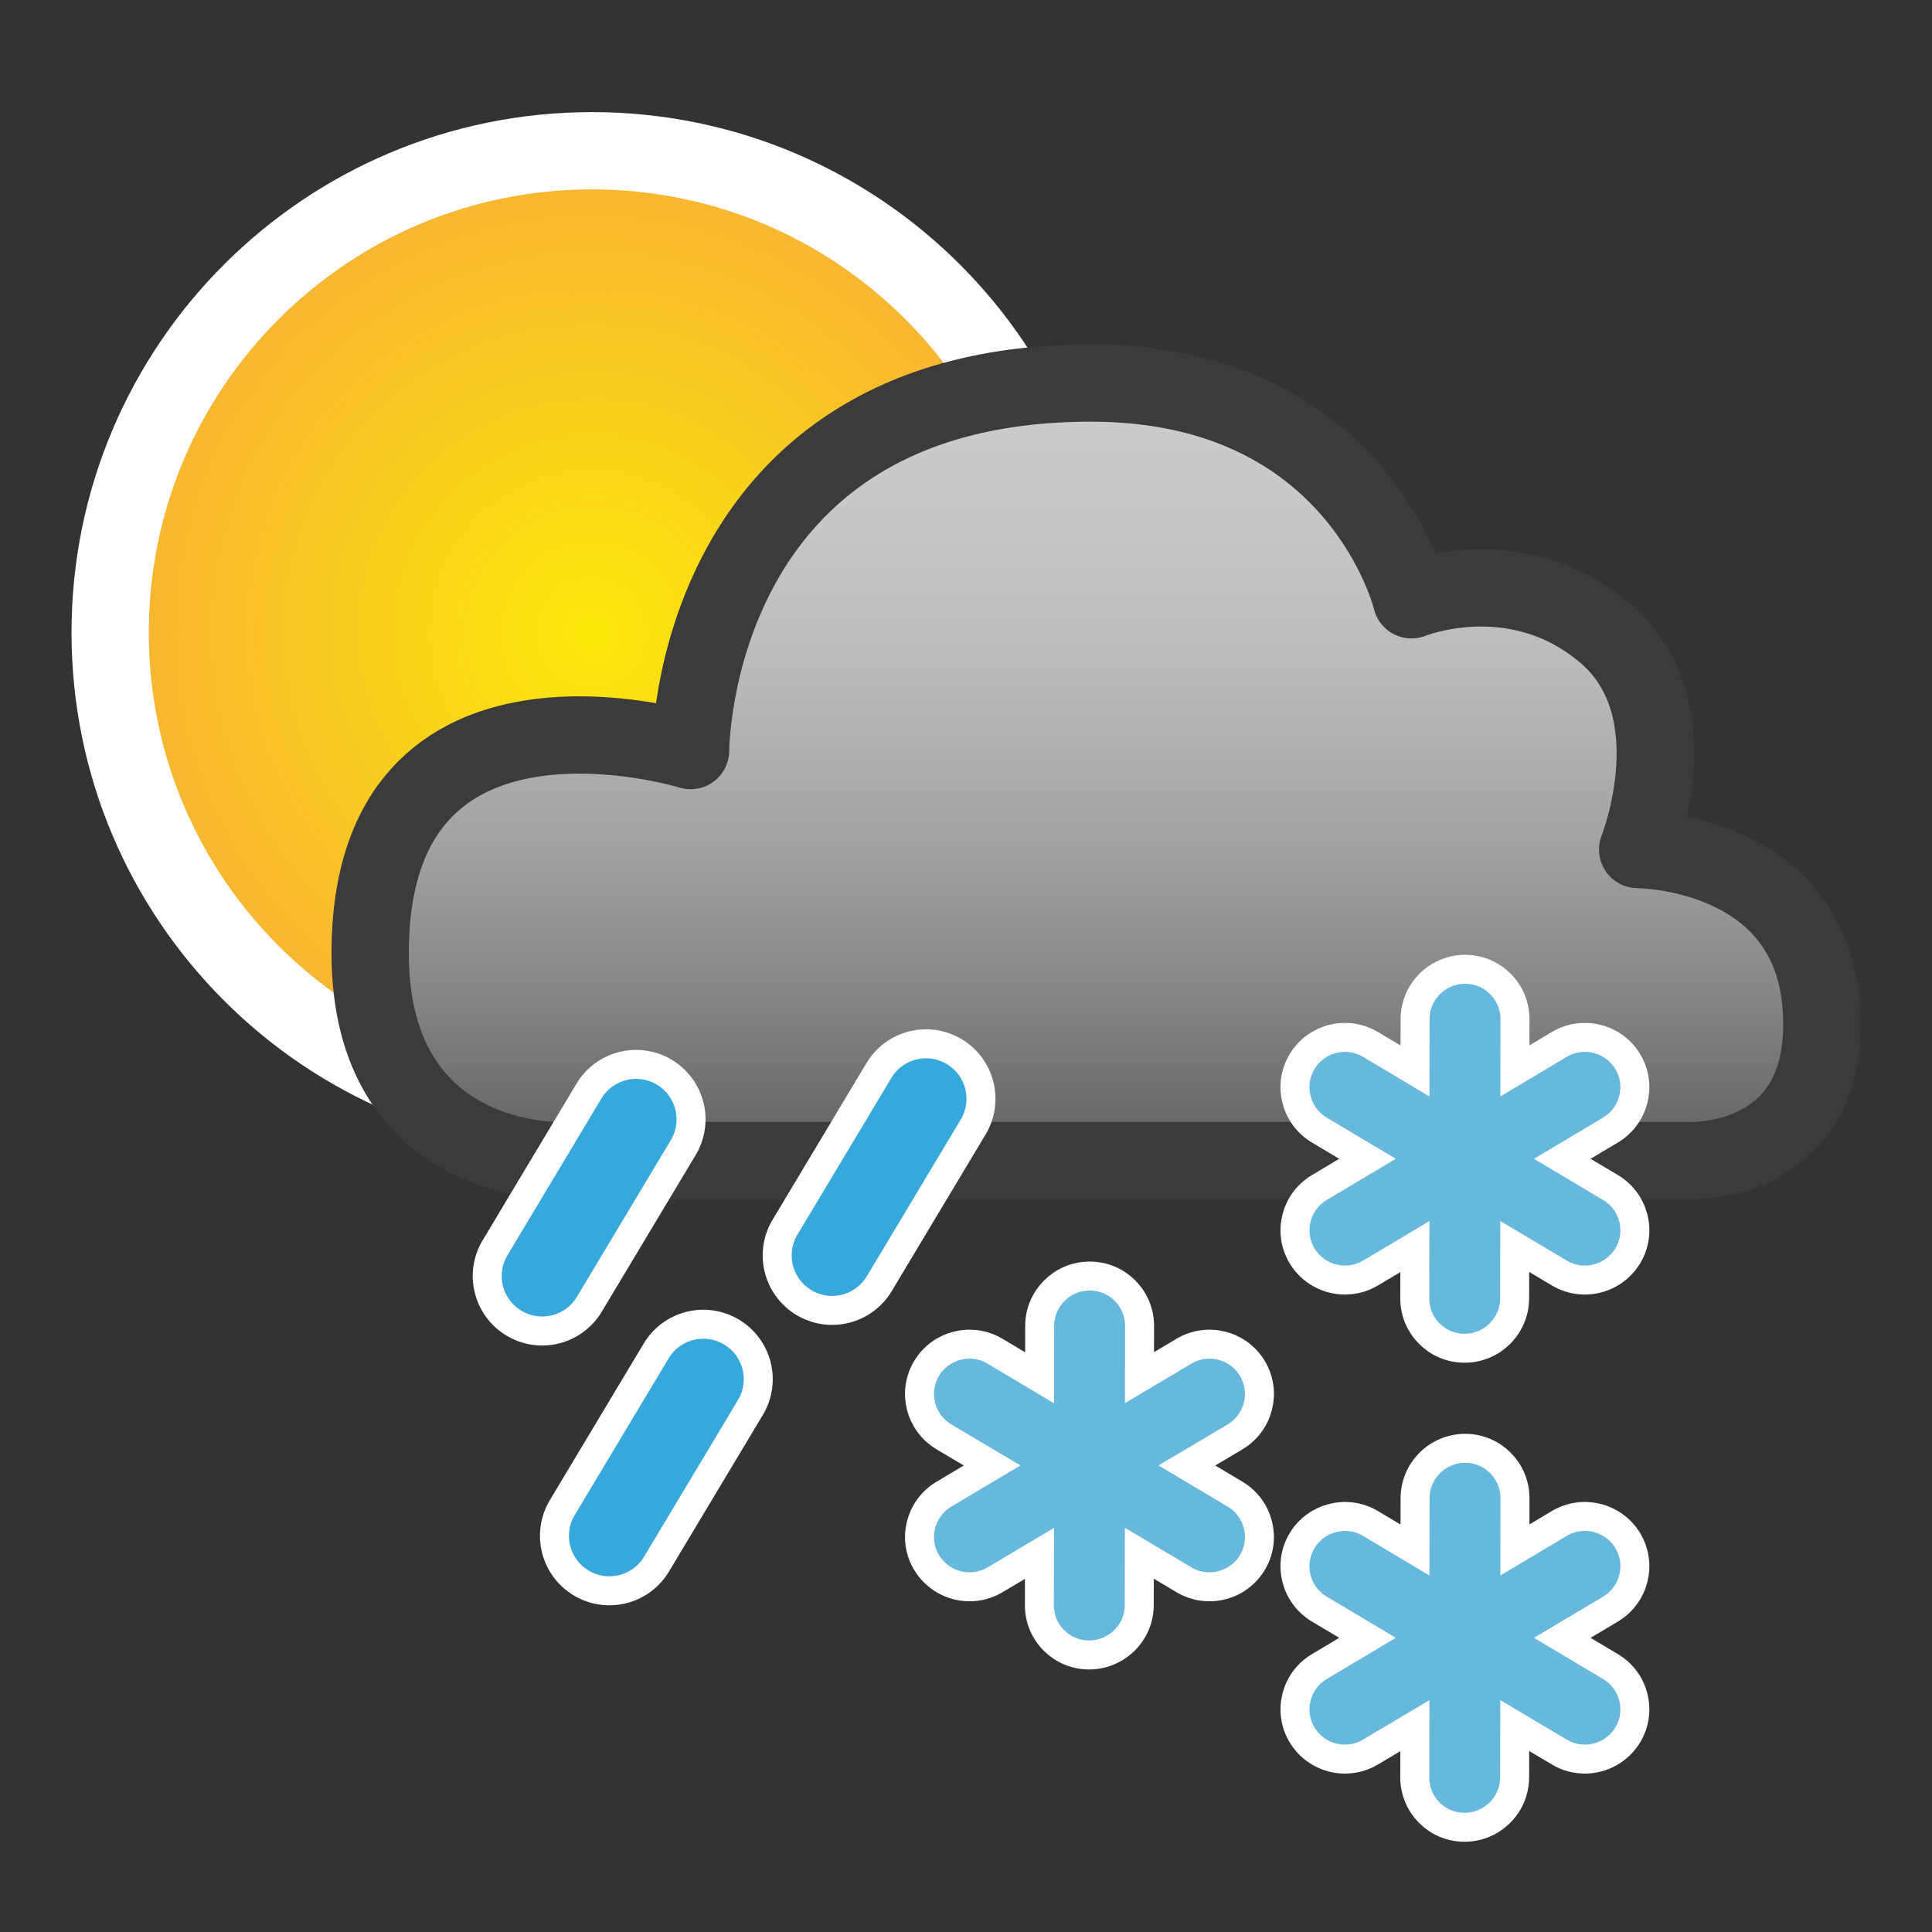
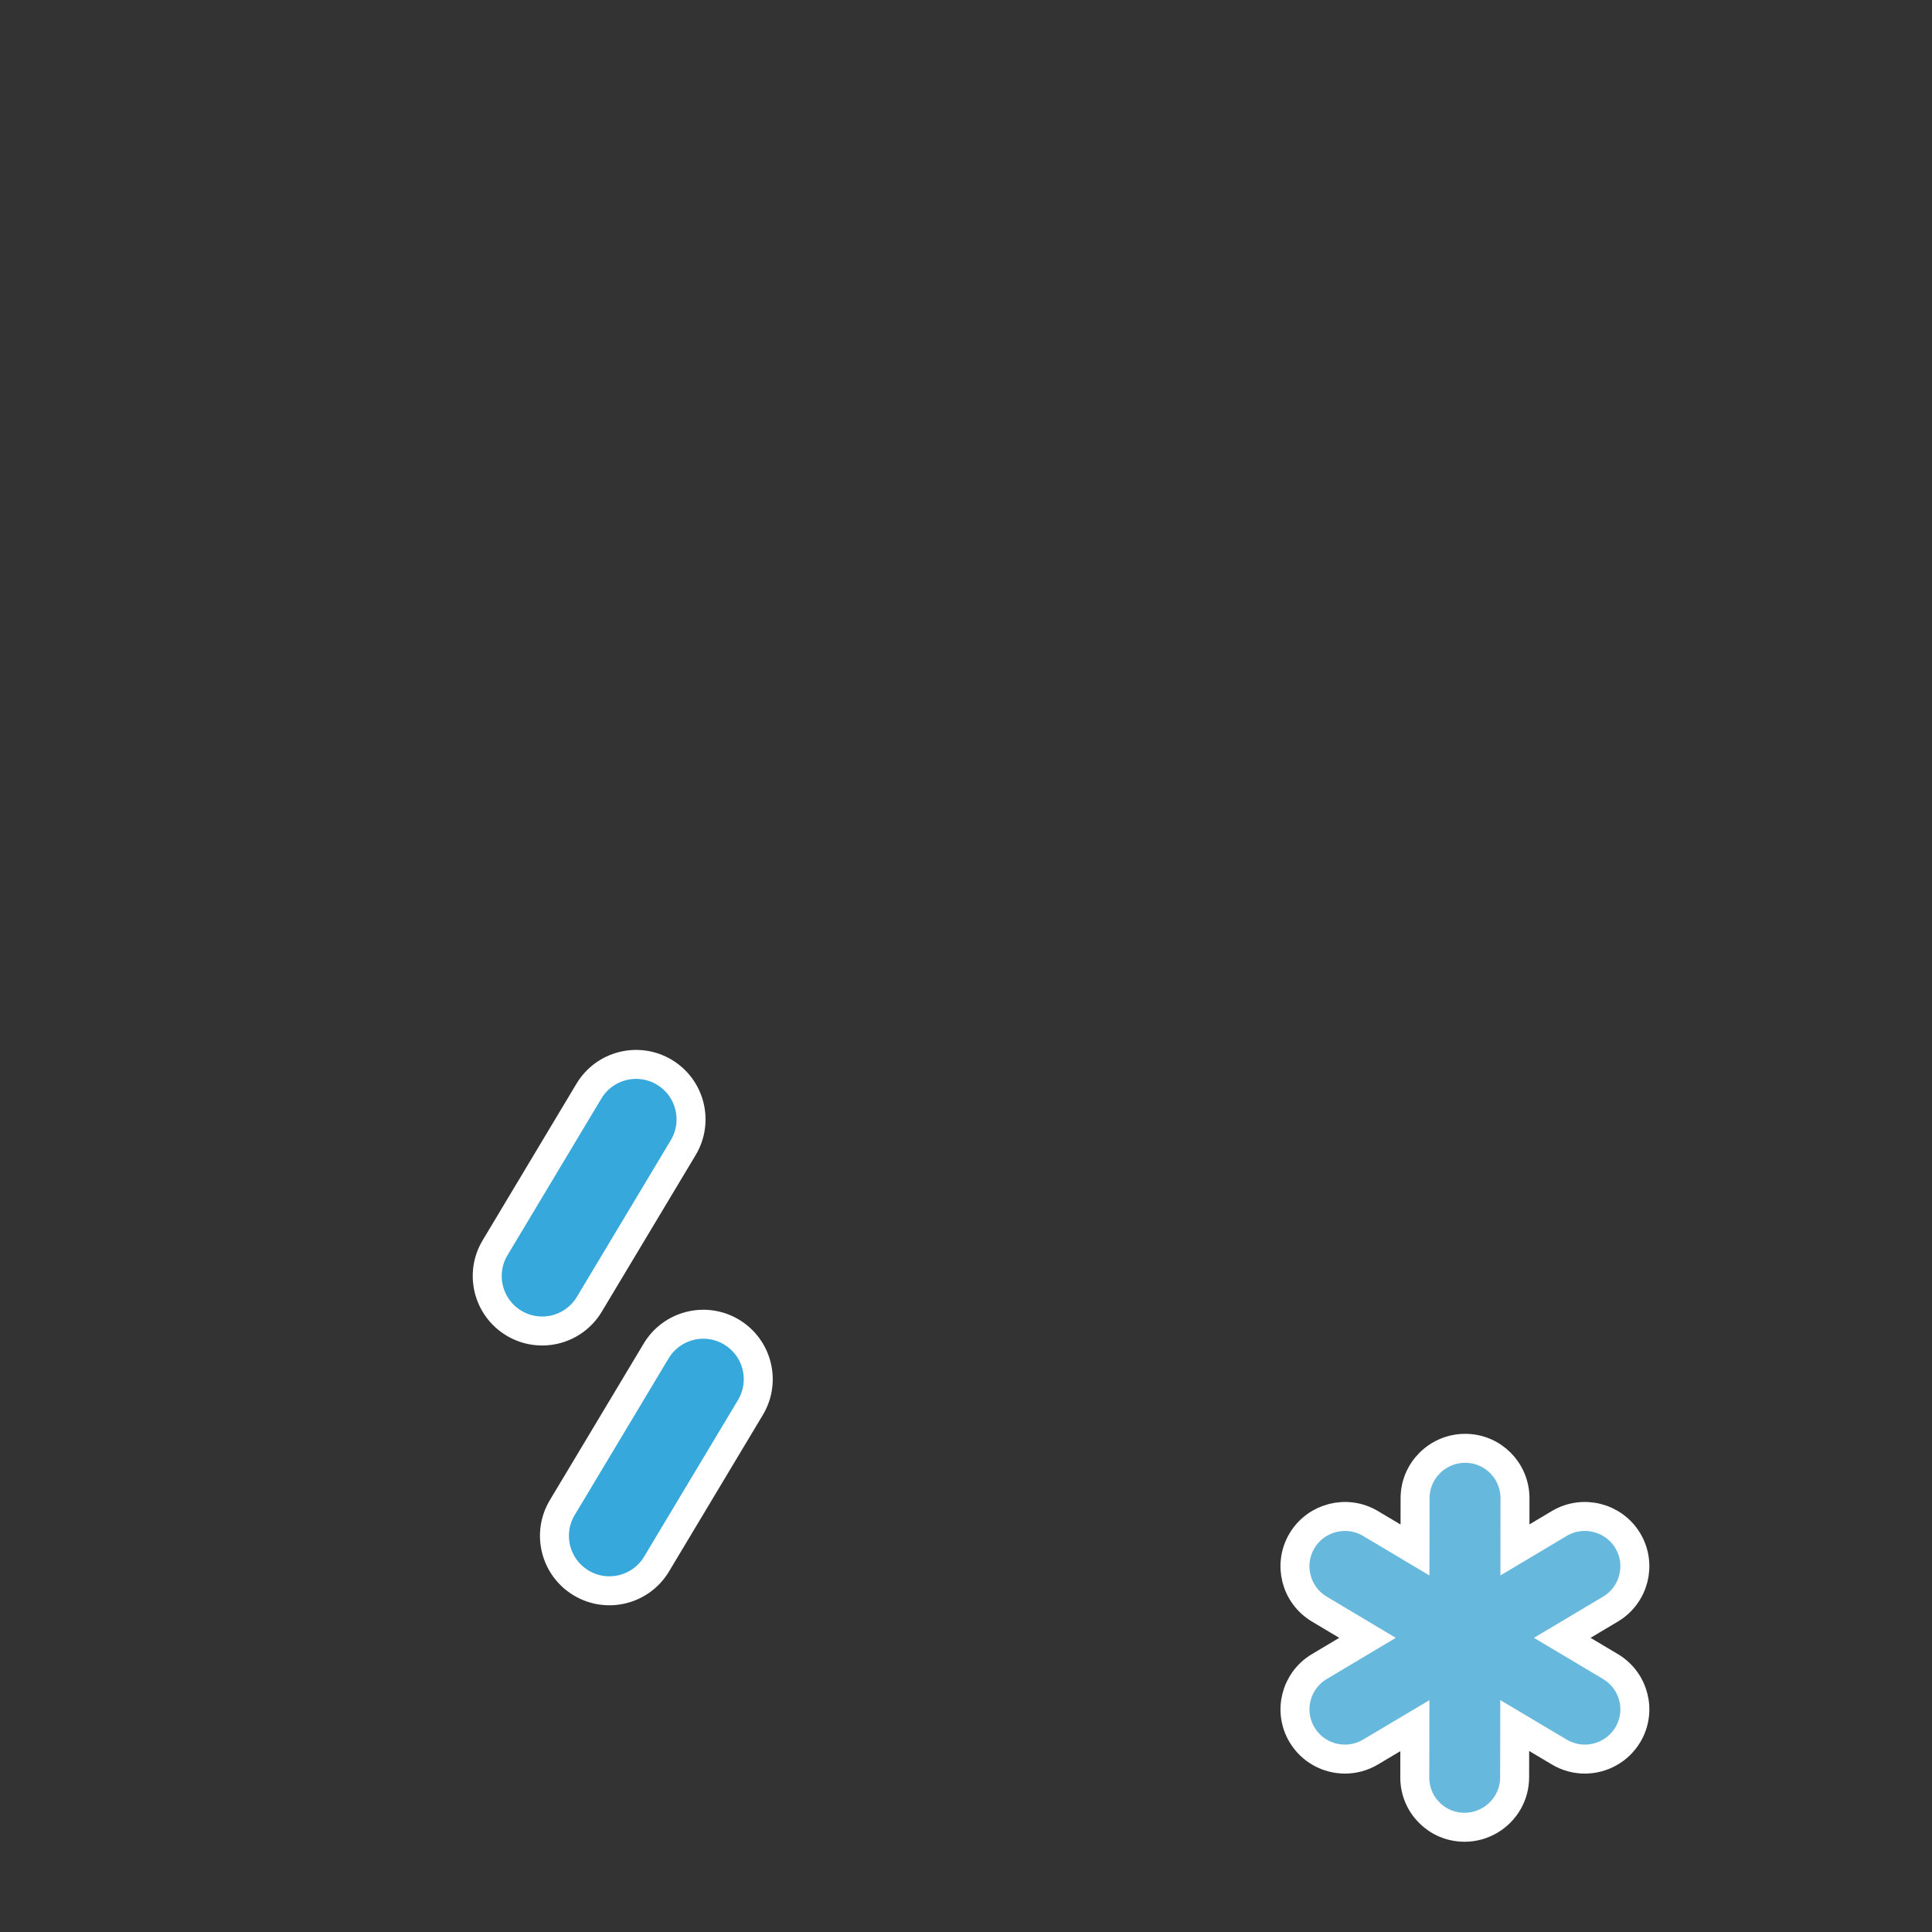
<svg xmlns="http://www.w3.org/2000/svg" version="1.1" x="0px" y="0px" width="100px" height="100px" viewBox="-3.702 -5.803 100 100" enable-background="new -3.702 -5.803 100 100" xml:space="preserve">
  <rect x="-3.702" y="-5.803" width="100" height="100" fill="#333333" stroke="none" />
  <defs>
</defs>
  <radialGradient id="SVGID_2_" cx="26.938" cy="26.938" r="24.938" gradientUnits="userSpaceOnUse">
    <stop offset="0" style="stop-color:#FCE90A" />
    <stop offset="1" style="stop-color:#F7B234" />
  </radialGradient>
-   <path fill="url(#SVGID_2_)" stroke="#FFFFFF" stroke-width="4" d="M51.875,26.938c0,13.773-11.164,24.938-24.938,24.938  C13.168,51.875,2,40.711,2,26.938S13.168,2,26.938,2C40.711,2,51.875,13.164,51.875,26.938z" />
  <linearGradient id="SVGID_3_" gradientUnits="userSpaceOnUse" x1="53.027" y1="14.023" x2="53.027" y2="52.83">
    <stop offset="0" style="stop-color:#CCCCCC" />
    <stop offset="0.184" style="stop-color:#C7C7C7" />
    <stop offset="0.388" style="stop-color:#BABABA" />
    <stop offset="0.601" style="stop-color:#A4A4A4" />
    <stop offset="0.819" style="stop-color:#858585" />
    <stop offset="1" style="stop-color:#666666" />
  </linearGradient>
-   <path fill="url(#SVGID_3_)" stroke="#3B3B3B" stroke-width="4" stroke-linejoin="round" d="M25.234,54.266h58.27  c0,0,7.559,0.488,7.07-7.805s-9.512-8.293-9.512-8.293s2.928-7.316-1.705-11.219c-4.635-3.902-10-1.707-10-1.707  s-2.684-11.219-16.584-11.219c-20.754,0-20.73,19.023-20.73,19.023s-16.586-5.129-16.586,10.484  C15.457,54.551,25.234,54.266,25.234,54.266z" />
-   <path fill="#37A8DB" stroke="#FFFFFF" stroke-width="1.5" d="M41.809,60.641c-0.809,1.348-2.555,1.785-3.902,0.977l0,0  c-1.346-0.809-1.785-2.555-0.977-3.902l4.859-8.109c0.809-1.348,2.555-1.785,3.902-0.977l0,0c1.348,0.805,1.785,2.555,0.977,3.902  L41.809,60.641z" />
  <path fill="#37A8DB" stroke="#FFFFFF" stroke-width="1.5" d="M26.801,61.707c-0.809,1.348-2.555,1.785-3.902,0.977l0,0  c-1.346-0.809-1.785-2.555-0.977-3.902l4.859-8.109c0.809-1.348,2.557-1.785,3.904-0.977l0,0c1.348,0.809,1.783,2.555,0.977,3.902  L26.801,61.707z" />
  <path fill="#37A8DB" stroke="#FFFFFF" stroke-width="1.5" d="M30.281,75.154c-0.809,1.348-2.555,1.785-3.902,0.977l0,0  c-1.348-0.809-1.785-2.555-0.977-3.902l4.859-8.107c0.809-1.348,2.555-1.785,3.902-0.977l0,0c1.348,0.809,1.785,2.555,0.977,3.902  L30.281,75.154z" />
-   <path fill="#66B8DC" stroke="#FFFFFF" stroke-width="1.5" d="M79.658,55.664l-2.498-1.488l2.498-1.488  c1.225-0.734,1.627-2.313,0.895-3.539c-0.732-1.223-2.322-1.621-3.549-0.891l-2.293,1.367l0.002-2.68  c-0.002-1.426-1.154-2.578-2.584-2.578c-1.426,0.004-2.59,1.16-2.586,2.586l-0.006,2.676l-2.301-1.371  c-1.225-0.73-2.814-0.332-3.545,0.891c-0.732,1.227-0.332,2.805,0.895,3.539l2.494,1.488l-2.494,1.488  c-1.223,0.727-1.627,2.313-0.895,3.531c0.24,0.402,0.576,0.719,0.959,0.93c0.779,0.434,1.768,0.453,2.588-0.039l2.293-1.363  l-0.004,2.68c-0.002,1.426,1.152,2.582,2.582,2.578c0.469,0,0.91-0.129,1.289-0.344c0.775-0.453,1.297-1.285,1.297-2.242l0.004-2.68  l2.305,1.371c0.824,0.492,1.809,0.473,2.586,0.039c0.383-0.211,0.719-0.527,0.963-0.93C81.285,57.977,80.881,56.391,79.658,55.664z" />
  <path fill="#66B8DC" stroke="#FFFFFF" stroke-width="1.5" d="M79.658,80.459l-2.498-1.488l2.498-1.488  c1.225-0.734,1.627-2.313,0.895-3.539c-0.732-1.219-2.322-1.621-3.549-0.891l-2.293,1.367l0.002-2.68  c-0.002-1.426-1.154-2.582-2.584-2.578c-1.426,0.004-2.59,1.16-2.586,2.586l-0.006,2.676l-2.301-1.371  c-1.225-0.73-2.814-0.328-3.545,0.891c-0.732,1.227-0.332,2.805,0.895,3.539l2.494,1.488l-2.494,1.488  c-1.223,0.73-1.627,2.309-0.895,3.531c0.24,0.402,0.576,0.719,0.959,0.93c0.779,0.434,1.768,0.453,2.588-0.039l2.293-1.363  l-0.004,2.68c-0.002,1.426,1.152,2.582,2.582,2.578c0.469,0,0.91-0.129,1.289-0.348c0.775-0.449,1.297-1.281,1.297-2.238l0.004-2.68  l2.305,1.371c0.824,0.492,1.809,0.473,2.586,0.039c0.383-0.211,0.719-0.527,0.963-0.93C81.285,82.768,80.881,81.189,79.658,80.459z" />
-   <path fill="#66B8DC" stroke="#FFFFFF" stroke-width="1.5" d="M60.229,71.537l-2.498-1.488l2.498-1.482  c1.223-0.734,1.623-2.316,0.893-3.539c-0.734-1.223-2.322-1.621-3.547-0.891l-2.297,1.367l0.004-2.68  c0-1.426-1.152-2.582-2.584-2.578c-1.428,0-2.588,1.16-2.586,2.586l-0.004,2.68l-2.303-1.375c-1.227-0.73-2.813-0.332-3.547,0.891  s-0.33,2.805,0.895,3.539l2.498,1.482l-2.498,1.488c-1.223,0.73-1.629,2.313-0.895,3.535c0.242,0.402,0.58,0.715,0.963,0.93  c0.779,0.434,1.764,0.453,2.588-0.039l2.293-1.363l-0.006,2.684c0,1.422,1.152,2.578,2.58,2.574c0.471,0,0.914-0.129,1.289-0.348  c0.779-0.445,1.301-1.281,1.301-2.238l0.004-2.68l2.305,1.371c0.82,0.492,1.809,0.473,2.586,0.039  c0.383-0.215,0.719-0.527,0.961-0.93C61.852,73.85,61.449,72.268,60.229,71.537z" />
</svg>